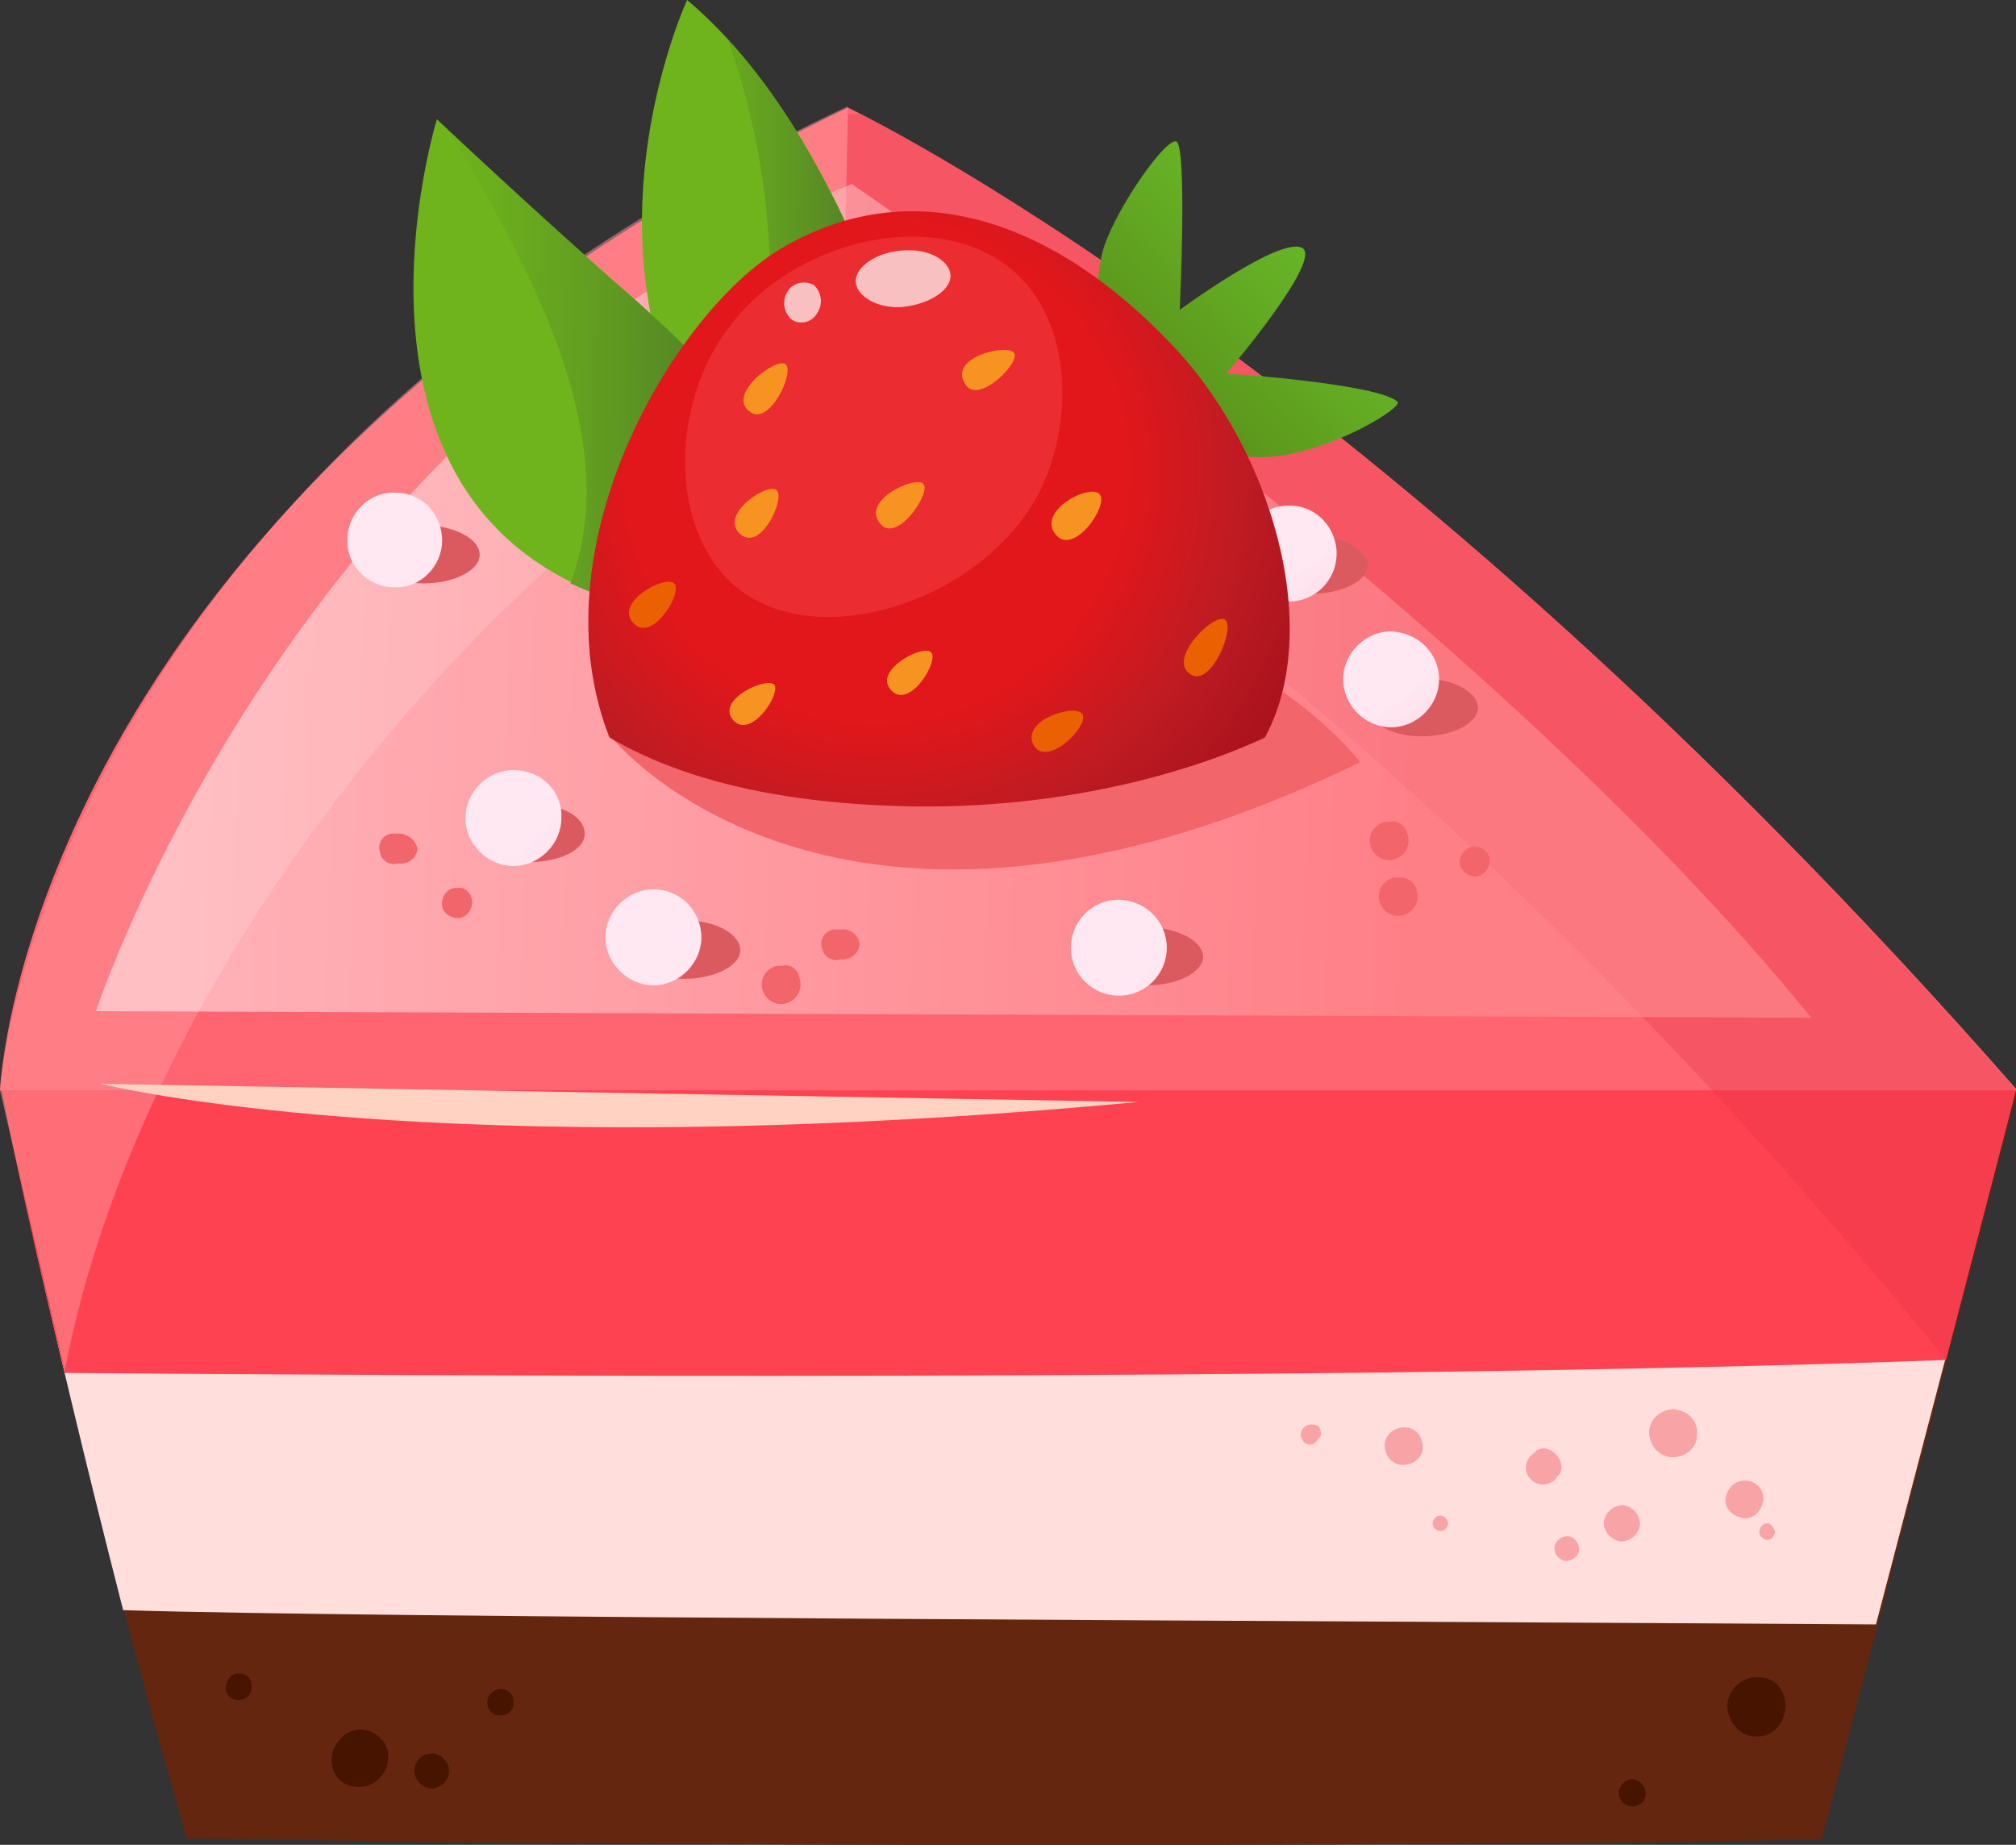
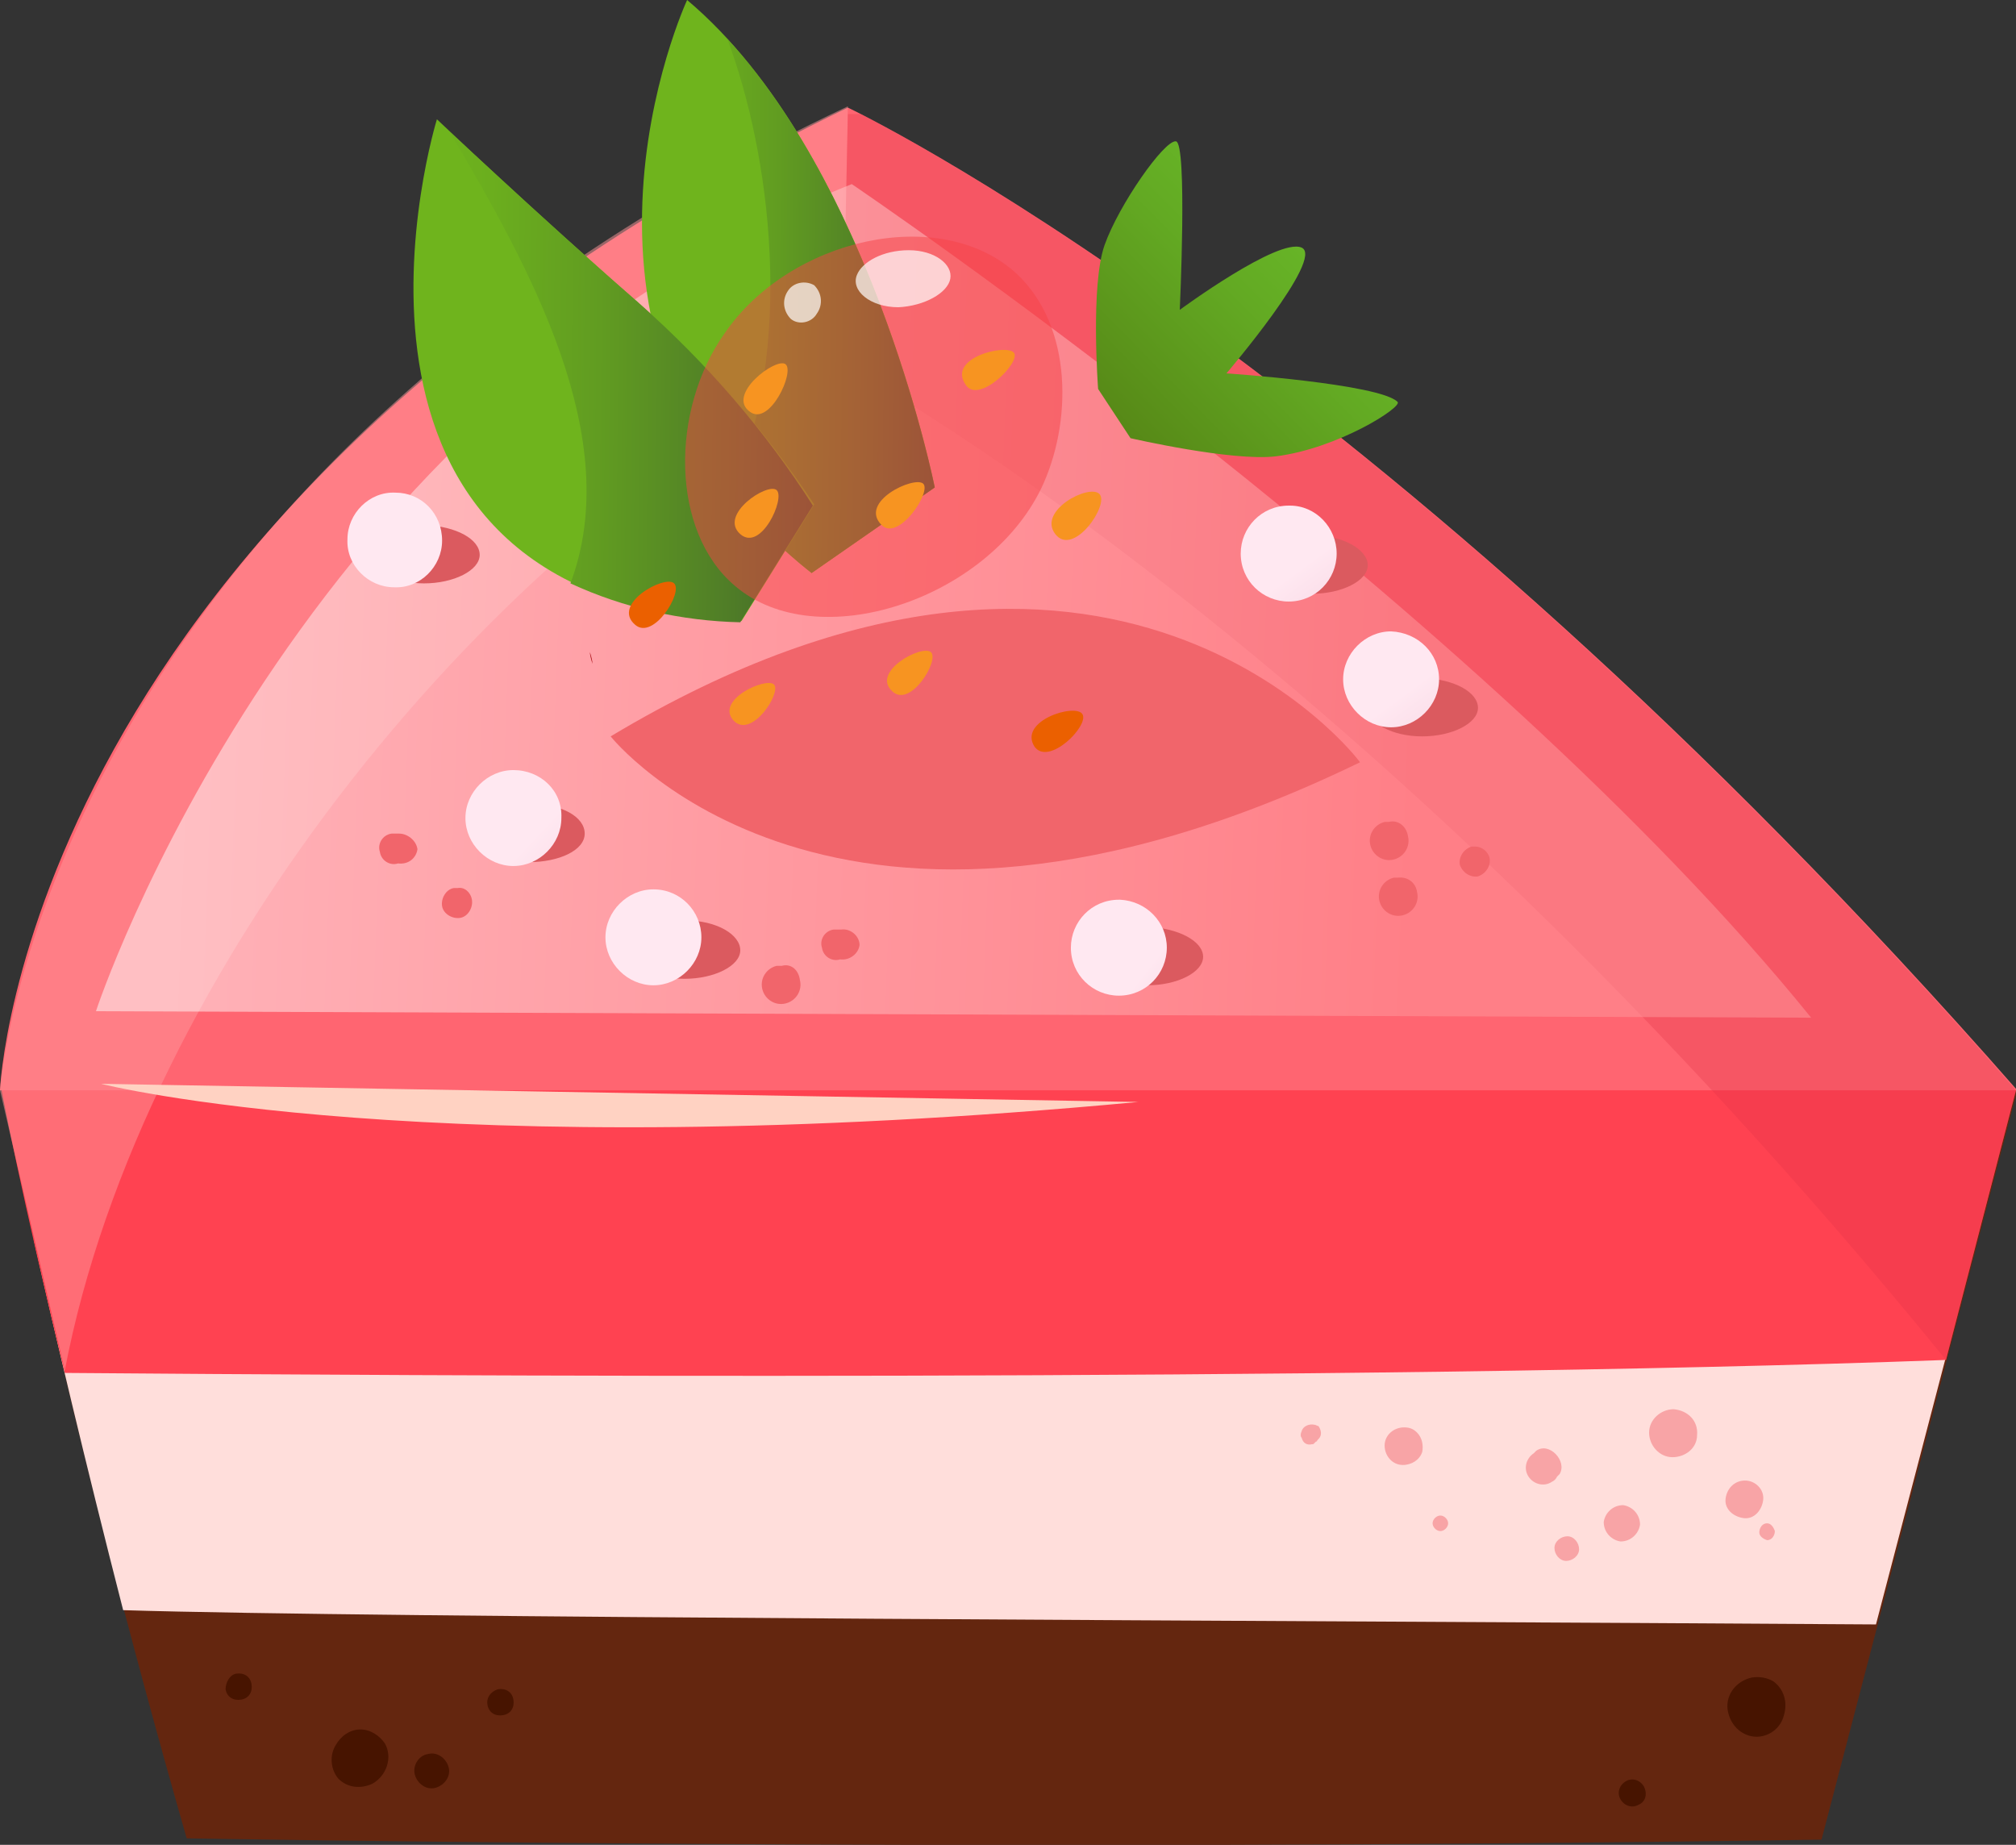
<svg xmlns="http://www.w3.org/2000/svg" xmlns:xlink="http://www.w3.org/1999/xlink" id="Layer_1" x="0px" y="0px" viewBox="0 0 155.5 142.3" style="enable-background:new 0 0 155.5 142.3;" xml:space="preserve">
  <rect x="0" y="0" width="155.5" height="142.3" fill="#333333" stroke="none" />
  <style type="text/css">	.st0{fill:#64260F;}	.st1{fill:#FFDEDB;}	.st2{fill:#FF4251;}	.st3{fill:#FF6571;}	.st4{fill:#471400;}	.st5{opacity:0.5;fill:#FF999D;enable-background:new    ;}	.st6{fill:#F8A4A6;}	.st7{opacity:0.3;fill:#E13547;enable-background:new    ;}	.st8{opacity:0.5;fill:url(#SVGID_1_);enable-background:new    ;}	.st9{fill:#FFD2C2;}	.st10{fill:#F1656B;}	.st11{fill:#DB5A5F;}	.st12{fill:url(#SVGID_2_);}	.st13{fill:#FFE8F1;}	.st14{fill:#6FB41D;}	.st15{fill:url(#SVGID_3_);}	.st16{fill:url(#SVGID_4_);}	.st17{fill:url(#SVGID_5_);}	.st18{fill:url(#SVGID_6_);}	.st19{fill:url(#SVGID_7_);}	.st20{fill:url(#SVGID_8_);}	.st21{clip-path:url(#SVGID_10_);}	.st22{fill:url(#_Path_16_1_);}	.st23{fill:url(#_Path_17_1_);}	.st24{fill:#AB1118;}	.st25{opacity:0.5;fill:#F74346;enable-background:new    ;}	.st26{fill:#F79421;}	.st27{fill:#EB6000;}	.st28{opacity:0.7;fill:#FFFFFF;enable-background:new    ;}</style>
  <title>6Asset 14</title>
  <g id="Layer_2_1_">
    <g id="Layer_1-2">
      <path class="st0" d="M0.1,84c0,0,4.9,25,14.3,57.8c0,0,60.7,1.1,126.1,0.1l15.1-57.8C155.5,84.1,63.6,69.8,0.1,84z" />
      <path class="st1" d="M9.5,124.2c19.5,0.6,89.9,0.8,135.2,1.1l9.1-34.8L2.6,95.6C4.2,102.7,6.5,112.5,9.5,124.2z" />
      <path class="st2" d="M0.1,84c0,0,1.6,8.4,4.9,21.9c25.1,0.2,99,0.7,145.1-1l5.4-20.8C155.5,84,63.6,69.8,0.1,84z" />
      <path class="st3" d="M0,84.1c0,0,1.7-45,65.4-75.8c0,0,40.5,19.1,90.2,75.8H0z" />
      <path id="_Path_" class="st4" d="M25.9,134.6c0.4-0.7,1.1-1.2,1.9-1.2c0.8,0,1.5,0.5,1.9,1.1c0.6,1.1,0.1,2.5-1,3.1   c-0.9,0.4-1.9,0.3-2.6-0.4C25.5,136.5,25.4,135.4,25.9,134.6z" />
      <path id="_Path_2" class="st4" d="M38.4,130.3c0.6-0.1,1.1,0.2,1.2,0.8c0.1,0.6-0.2,1.1-0.8,1.2s-1.1-0.2-1.2-0.8   C37.5,131,37.8,130.5,38.4,130.3z" />
      <path id="_Path_3" class="st4" d="M137.6,132.3c-0.2,0.8-0.8,1.4-1.6,1.6c-1.2,0.3-2.4-0.5-2.7-1.8c-0.3-1.2,0.5-2.4,1.8-2.7   c0.6-0.1,1.2,0,1.7,0.3C137.6,130.3,137.9,131.3,137.6,132.3z" />
      <path id="_Path_4" class="st4" d="M126.4,139.2c-0.5,0.3-1.1,0.1-1.4-0.4c-0.3-0.5-0.1-1.1,0.4-1.4l0,0c0.5-0.3,1.1-0.1,1.4,0.4   C127.1,138.4,126.9,139,126.4,139.2z" />
      <path id="_Path_5" class="st4" d="M18.2,129.1c0.6-0.1,1.1,0.2,1.2,0.8c0.1,0.6-0.2,1.1-0.8,1.2s-1.1-0.2-1.2-0.8   C17.4,129.8,17.7,129.2,18.2,129.1z" />
      <path id="_Path_6" class="st4" d="M33,135.3c0.7-0.2,1.4,0.3,1.6,1s-0.3,1.4-1,1.6l0,0c-0.7,0.2-1.4-0.3-1.6-1   S32.3,135.4,33,135.3z" />
      <path class="st5" d="M65.4,8.2C3.1,37.6,0,84.1,0,84.1l5,21.6c5.9-31,33.2-64.7,60-77.6L65.4,8.2z" />
      <g id="_Group_">
        <path id="_Path_7" class="st6" d="M118.5,111.9l-0.2,0.2c-0.6,0.4-0.8,1.2-0.4,1.8s1.2,0.8,1.8,0.4c0.2-0.1,0.3-0.2,0.4-0.4    l0.2-0.2C120.9,112.7,119.5,111.2,118.5,111.9z" />
        <path id="_Path_8" class="st6" d="M136.3,117.5c-0.4,0-0.6,0.4-0.6,0.7c0,0.3,0.3,0.5,0.6,0.6c0.4,0,0.6-0.4,0.6-0.7    C136.8,117.8,136.6,117.5,136.3,117.5z" />
        <path id="_Path_9" class="st6" d="M120.9,118.5c-0.5,0-1,0.4-1,0.9c0,0.5,0.4,1,0.9,1c0.5,0,1-0.4,1-0.9    C121.8,119,121.4,118.5,120.9,118.5z" />
        <path id="_Path_10" class="st6" d="M109.3,110.5c-0.3-0.3-0.6-0.4-1-0.4l0,0c-0.8,0-1.5,0.6-1.5,1.4s0.6,1.5,1.4,1.5    c0.7,0,1.3-0.4,1.5-1C109.8,111.5,109.7,110.9,109.3,110.5z" />
        <path id="_Path_11" class="st6" d="M111.1,116.9c-0.3,0-0.6,0.3-0.6,0.6s0.3,0.6,0.6,0.6s0.6-0.3,0.6-0.6    S111.4,116.9,111.1,116.9z" />
        <path id="_Path_12" class="st6" d="M125.2,116.1c-0.8,0-1.4,0.6-1.5,1.3c0,0.8,0.6,1.4,1.3,1.5c0.8,0,1.4-0.6,1.5-1.3    C126.5,116.8,125.9,116.2,125.2,116.1z" />
        <path id="_Path_13" class="st6" d="M134.6,114.2c-0.8,0-1.4,0.6-1.5,1.4s0.6,1.4,1.4,1.5s1.4-0.6,1.5-1.4    S135.4,114.2,134.6,114.2L134.6,114.2z" />
        <path id="_Path_14" class="st6" d="M101.4,109.9c-0.4-0.1-0.9,0.1-1,0.5c-0.1,0.2-0.1,0.4,0,0.5c0.1,0.4,0.4,0.6,0.8,0.5    c0.1,0,0.1,0,0.2-0.1l0,0l0,0l0.1-0.1c0,0,0.1,0,0.1-0.1l0.1-0.1l0,0c0.3-0.3,0.2-0.7,0-1C101.6,110,101.5,109.9,101.4,109.9z" />
        <path id="_Path_15" class="st6" d="M129.1,108.7c-1,0-1.9,0.8-1.9,1.8c0,1,0.8,1.9,1.8,1.9c1,0,1.9-0.7,1.9-1.7    C131,109.6,130.2,108.8,129.1,108.7C129.1,108.7,129.1,108.7,129.1,108.7z" />
      </g>
      <path class="st7" d="M155.5,84.1c-45-51.4-82.5-71.9-89.1-75.3h-1L65,28.1c0,0,39.8,21.1,85.1,76.8l0,0L155.5,84.1L155.5,84.1z" />
      <linearGradient id="SVGID_1_" gradientUnits="userSpaceOnUse" x1="-1760.299" y1="98.704" x2="-1664.499" y2="95.153" gradientTransform="matrix(1 0 0 -1 1775.25 144)">
        <stop offset="0" style="stop-color:#FFFFFF" />
        <stop offset="1" style="stop-color:#FF999D" />
      </linearGradient>
      <path class="st8" d="M7.4,78c0,0,15.3-46.7,58.3-63.8c0,0,48.5,32.8,74,64.3L7.4,78z" />
      <path class="st9" d="M7.8,83.6c0,0,25.4,6.5,80,1.4L7.8,83.6z" />
      <path class="st10" d="M47.1,56.8c0,0,17.2,21.7,57.8,2C104.9,58.7,85.8,33.6,47.1,56.8z" />
      <path class="st11" d="M101.3,41.3c-2.4,0-4.3,1-4.3,2.2s1.9,2.3,4.2,2.3s4.3-1,4.3-2.2S103.6,41.3,101.3,41.3z" />
      <linearGradient id="SVGID_2_" gradientUnits="userSpaceOnUse" x1="-1535.71" y1="106.306" x2="-1531.43" y2="100.586" gradientTransform="matrix(1 1.000000e-02 1.000000e-02 -1 1634.95 165.49)">
        <stop offset="0" style="stop-color:#FFE8F1" />
        <stop offset="0.98" style="stop-color:#F5D2E0" />
      </linearGradient>
      <path class="st12" d="M103.1,42.7c0,2-1.6,3.7-3.7,3.7c-2,0-3.7-1.6-3.7-3.7c0-2,1.6-3.7,3.7-3.7c0,0,0,0,0.1,0   C101.5,39,103.1,40.7,103.1,42.7z" />
      <path class="st11" d="M32.8,40.5c-2.4,0-4.3,1-4.3,2.2s1.9,2.3,4.2,2.3s4.3-1,4.3-2.2S35.2,40.6,32.8,40.5z" />
      <path class="st11" d="M52.9,71c-2.4,0-4.3,1-4.3,2.2s1.9,2.3,4.2,2.3s4.3-1,4.3-2.2S55.3,71,52.9,71z" />
      <path class="st11" d="M40.9,62c-2.4,0-4.3,1-4.3,2.2c0,1.2,1.9,2.3,4.2,2.3s4.3-0.9,4.3-2.2S43.3,62,40.9,62z" />
      <path class="st11" d="M88.6,71.5c-2.4,0-4.3,0.9-4.3,2.2s1.9,2.3,4.2,2.3s4.3-1,4.3-2.2S90.9,71.6,88.6,71.5z" />
      <path class="st11" d="M109.8,52.3c-2.4,0-4.3,0.9-4.3,2.2s1.9,2.3,4.2,2.3s4.3-1,4.3-2.2S112.2,52.4,109.8,52.3z" />
      <path class="st13" d="M34.1,41.7c0,2-1.7,3.7-3.7,3.6c-2,0-3.7-1.7-3.6-3.7c0-2,1.7-3.7,3.7-3.6c0,0,0,0,0,0   C32.5,38,34.1,39.6,34.1,41.7C34.1,41.7,34.1,41.7,34.1,41.7z" />
      <path class="st14" d="M53,0c0,0-12.4,26.7,9.6,44.2l9.5-6.6C72.1,37.5,66.9,11.7,53,0z" />
      <linearGradient id="SVGID_3_" gradientUnits="userSpaceOnUse" x1="-1586.714" y1="126.111" x2="-1563.874" y2="126.111" gradientTransform="matrix(1 1.000000e-02 1.000000e-02 -1 1634.95 165.49)">
        <stop offset="0" style="stop-color:#6FB41D" />
        <stop offset="0.19" style="stop-color:#6BAE1E" />
        <stop offset="0.46" style="stop-color:#619C21" />
        <stop offset="0.78" style="stop-color:#507E27" />
        <stop offset="1" style="stop-color:#42652B" />
      </linearGradient>
      <path class="st15" d="M56.1,3c3.3,8.8,5.3,23.7,0.3,35c1.8,2.3,3.9,4.4,6.2,6.2l9.5-6.6C72.1,37.6,67.7,15.6,56.1,3z" />
      <path class="st14" d="M33.7,9.2c0,0-11.5,37.2,23.5,38.7l5.6-9C59,33.2,54.5,28,49.3,23.4C41.4,16.5,33.7,9.2,33.7,9.2z" />
      <linearGradient id="SVGID_4_" gradientUnits="userSpaceOnUse" x1="-1604.294" y1="120.507" x2="-1573.144" y2="120.507" gradientTransform="matrix(1 1.000000e-02 1.000000e-02 -1 1634.95 165.49)">
        <stop offset="0" style="stop-color:#6FB41D" />
        <stop offset="0.19" style="stop-color:#6BAE1E" />
        <stop offset="0.46" style="stop-color:#619C21" />
        <stop offset="0.78" style="stop-color:#507E27" />
        <stop offset="1" style="stop-color:#42652B" />
      </linearGradient>
      <path class="st16" d="M49.3,23.4C43.1,18,37,12.3,34.7,10.2C40.9,20.7,48.2,33.8,44,45c4.1,1.9,8.6,2.9,13.1,3l5.6-9   C59,33.2,54.5,28,49.3,23.4z" />
      <linearGradient id="SVGID_5_" gradientUnits="userSpaceOnUse" x1="-1527.724" y1="96.638" x2="-1523.434" y2="90.918" gradientTransform="matrix(1 1.000000e-02 1.000000e-02 -1 1634.95 165.49)">
        <stop offset="0" style="stop-color:#FFE8F1" />
        <stop offset="0.98" style="stop-color:#F5D2E0" />
      </linearGradient>
      <path class="st17" d="M111,52.4c0,2-1.7,3.7-3.7,3.7s-3.7-1.7-3.7-3.7c0-2,1.7-3.7,3.7-3.7c0,0,0,0,0,0   C109.4,48.8,111,50.4,111,52.4C111,52.4,111,52.4,111,52.4z" />
      <linearGradient id="SVGID_6_" gradientUnits="userSpaceOnUse" x1="-1594.583" y1="85.043" x2="-1588.213" y2="79.193" gradientTransform="matrix(1 1.000000e-02 1.000000e-02 -1 1634.95 165.49)">
        <stop offset="0" style="stop-color:#FFE8F1" />
        <stop offset="0.98" style="stop-color:#F5D2E0" />
      </linearGradient>
      <path class="st18" d="M43.3,63.1c0,2-1.7,3.7-3.7,3.7c-2,0-3.7-1.7-3.7-3.7c0-2,1.7-3.7,3.7-3.7c0,0,0,0,0,0   C41.7,59.4,43.4,61,43.3,63.1C43.3,63.1,43.3,63.1,43.3,63.1z" />
      <linearGradient id="SVGID_7_" gradientUnits="userSpaceOnUse" x1="-1547.272" y1="75.236" x2="-1542.072" y2="71.206" gradientTransform="matrix(1 1.000000e-02 1.000000e-02 -1 1634.95 165.49)">
        <stop offset="0" style="stop-color:#FFE8F1" />
        <stop offset="0.98" style="stop-color:#F5D2E0" />
      </linearGradient>
      <path class="st19" d="M90,73.1c0,2-1.6,3.7-3.7,3.7c-2,0-3.7-1.6-3.7-3.7c0-2,1.6-3.7,3.7-3.7c0,0,0,0,0.1,0   C88.4,69.5,90,71.1,90,73.1C90,73.1,90,73.1,90,73.1z" />
      <linearGradient id="SVGID_8_" gradientUnits="userSpaceOnUse" x1="-1582.779" y1="73.038" x2="-1578.228" y2="65.238" gradientTransform="matrix(1 1.000000e-02 1.000000e-02 -1 1634.95 165.49)">
        <stop offset="0" style="stop-color:#FFE8F1" />
        <stop offset="0.98" style="stop-color:#F5D2E0" />
      </linearGradient>
      <path class="st20" d="M54.1,72.3c0,2-1.7,3.7-3.7,3.7c-2,0-3.7-1.7-3.7-3.7s1.7-3.7,3.7-3.7c0,0,0,0,0,0   C52.5,68.6,54.1,70.3,54.1,72.3C54.1,72.3,54.1,72.3,54.1,72.3z" />
      <path class="st10" d="M66.3,72.9c-0.1,0.7-0.8,1.2-1.5,1.1c-0.6,0.2-1.3-0.2-1.4-0.9c-0.2-0.6,0.2-1.3,0.9-1.4c0.2,0,0.4,0,0.6,0   C65.6,71.6,66.3,72.2,66.3,72.9C66.3,72.9,66.3,72.9,66.3,72.9z" />
      <path class="st10" d="M61.7,75.6c0.2,0.8-0.3,1.6-1.1,1.8c-0.8,0.2-1.6-0.3-1.8-1.1c-0.2-0.8,0.3-1.6,1.1-1.8c0.1,0,0.2,0,0.4,0   C61,74.3,61.6,74.8,61.7,75.6z" />
      <path class="st10" d="M108.6,64.5c0.2,0.8-0.3,1.6-1.1,1.8c-0.8,0.2-1.6-0.3-1.8-1.1c-0.2-0.8,0.3-1.6,1.1-1.8c0.1,0,0.2,0,0.3,0   C107.9,63.2,108.5,63.8,108.6,64.5z" />
      <path class="st10" d="M109.3,68.8c0.2,0.8-0.3,1.6-1.1,1.8c-0.8,0.2-1.6-0.3-1.8-1.1c-0.2-0.8,0.3-1.6,1.1-1.8c0.1,0,0.2,0,0.3,0   C108.6,67.6,109.2,68.1,109.3,68.8z" />
      <path class="st10" d="M114.9,66.2c0.1,0.6-0.3,1.2-0.9,1.4c-0.6,0.1-1.2-0.3-1.4-0.9c-0.1-0.6,0.3-1.2,0.9-1.4c0.1,0,0.2,0,0.3,0   C114.3,65.3,114.8,65.7,114.9,66.2C114.9,66.2,114.9,66.2,114.9,66.2z" />
      <path class="st10" d="M32.2,65.5c-0.1,0.7-0.7,1.2-1.5,1.1c-0.6,0.2-1.3-0.2-1.4-0.9c-0.2-0.6,0.2-1.3,0.9-1.4c0.2,0,0.4,0,0.6,0   C31.4,64.3,32.1,64.8,32.2,65.5z" />
      <path class="st10" d="M36.4,69.4c0.1,0.6-0.3,1.3-0.9,1.4c-0.6,0.1-1.3-0.3-1.4-0.9c-0.1-0.6,0.3-1.3,0.9-1.4c0.1,0,0.2,0,0.3,0   C35.8,68.4,36.3,68.8,36.4,69.4C36.4,69.3,36.4,69.3,36.4,69.4z" />
      <g>
        <defs>
          <path id="SVGID_9_" d="M90.5,7.3C59.4-7.4,40.4,35.2,41,50.8c0.8,1.5,1.7,2.9,2.8,4.3l-0.2-0.6C49,59,57.5,62,70.5,62.2     s24.2-3.4,29.9-6.8c1.5-1.7,2.9-3.6,4-5.6C104.4,49.8,121.7,22,90.5,7.3z" />
        </defs>
        <clipPath id="SVGID_10_">
          <use xlink:href="#SVGID_9_" style="overflow:visible;" />
        </clipPath>
        <g class="st21">
          <linearGradient id="_Path_16_1_" gradientUnits="userSpaceOnUse" x1="-1386.947" y1="90.029" x2="-1406.466" y2="72.009" gradientTransform="matrix(1 -3.123631e-02 -3.123631e-02 -1 1491.334 64.624)">
            <stop offset="0" style="stop-color:#68B728" />
            <stop offset="0.28" style="stop-color:#63AA23" />
            <stop offset="0.8" style="stop-color:#578917" />
            <stop offset="1" style="stop-color:#527A11" />
          </linearGradient>
          <path id="_Path_16" class="st22" d="M84.7,30c0,0-0.6-8,0.5-11.1s4.6-8.1,5.5-8s0.3,13,0.3,13s7.6-5.6,9.4-4.8s-5.8,9.7-5.8,9.7     s11.8,0.8,13.2,2.2c0.4,0.4-4.6,3.6-9.4,4.2c-3.4,0.4-11.2-1.4-11.2-1.4L84.7,30z" />
          <g id="_Group_2">
            <g id="_Group_3">
              <radialGradient id="_Path_17_1_" cx="-111.812" cy="843.004" r="39.65" gradientTransform="matrix(0.74 0.51 0.51 -0.74 -279.62 717.11)" gradientUnits="userSpaceOnUse">
                <stop offset="0.54" style="stop-color:#E1171B" />
                <stop offset="0.79" style="stop-color:#BF1B23" />
                <stop offset="1" style="stop-color:#AB131D" />
              </radialGradient>
-               <path id="_Path_17" class="st23" d="M90.4,26.6c-9.2-9.7-20.1-13.4-30.2-7.4c-9.4,5.6-22.5,29-9.1,44.4       c12.5,14.4,37,6,45.5-5.2C102.6,50.3,98.6,35.2,90.4,26.6z" />
              <path class="st24" d="M45.5,50.3c0,0.2,0.1,0.6,0.2,0.9C45.7,51,45.6,50.6,45.5,50.3z" />
              <path class="st25" d="M78.4,21.1c-5.9-5.4-17.5-2.7-22.5,4.6c-4.2,5.9-4.2,15.3,0.8,19.5c6.3,5.4,19.4,1.1,23.6-7.5       C82.7,32.7,82.8,25.2,78.4,21.1z" />
              <path id="_Path_18" class="st26" d="M68,40.5c1.3,1.3,3.9-2.6,3.2-3.2S66.2,38.7,68,40.5z" />
              <path id="_Path_19" class="st26" d="M74.5,29.7c1,1.5,4.3-1.8,3.7-2.5S73,27.6,74.5,29.7z" />
              <path id="_Path_20" class="st26" d="M57.9,31.8c1.5,1,3.4-3.1,2.7-3.7S55.9,30.5,57.9,31.8z" />
              <g id="_Group_4">
-                 <path id="_Path_21" class="st27" d="M91.8,52c1.6,1.1,3.5-3.6,2.7-4.2S90,50.8,91.8,52z" />
-               </g>
+                 </g>
              <g id="_Group_5">
                <path id="_Path_22" class="st26" d="M81.4,41.2c1.4,1.8,4.2-2.3,3.4-3.1S80,39.4,81.4,41.2z" />
              </g>
              <g id="_Group_6">
                <path id="_Path_23" class="st27" d="M79.8,57.6c1.1,1.5,4.2-1.6,3.7-2.5S78.5,55.6,79.8,57.6z" />
              </g>
              <g id="_Group_7">
                <path id="_Path_24" class="st27" d="M49,48.2c1.4,1.2,3.7-2.5,3-3.2S47.1,46.6,49,48.2z" />
              </g>
              <g id="_Group_8">
                <path id="_Path_25" class="st26" d="M68.8,53.3c1.4,1.4,3.7-2.4,3-3S67.2,51.8,68.8,53.3z" />
              </g>
              <g id="_Group_9">
                <path id="_Path_26" class="st26" d="M56.6,55.6c1.4,1.4,3.7-2.2,3.1-2.8S55.1,54,56.6,55.6z" />
              </g>
              <g id="_Group_10">
                <path id="_Path_27" class="st26" d="M57.1,41.2c1.6,1.4,3.5-2.8,2.8-3.4S55.4,39.7,57.1,41.2z" />
              </g>
            </g>
            <path id="_Path_28" class="st28" d="M73.3,21.5c0.2-1.1-1.2-2.2-3.2-2.2s-3.6,0.9-4,1.9c-0.5,1.2,1,2.5,3.2,2.5      C71.3,23.6,73.1,22.6,73.3,21.5z" />
          </g>
          <path class="st28" d="M62.8,22c0.6,0.6,0.7,1.5,0.2,2.2c-0.4,0.7-1.4,0.9-2,0.4c0,0,0,0,0,0c-0.6-0.6-0.7-1.5-0.2-2.2     C61.2,21.8,62.1,21.6,62.8,22C62.8,22,62.8,22,62.8,22z" />
        </g>
      </g>
    </g>
  </g>
</svg>